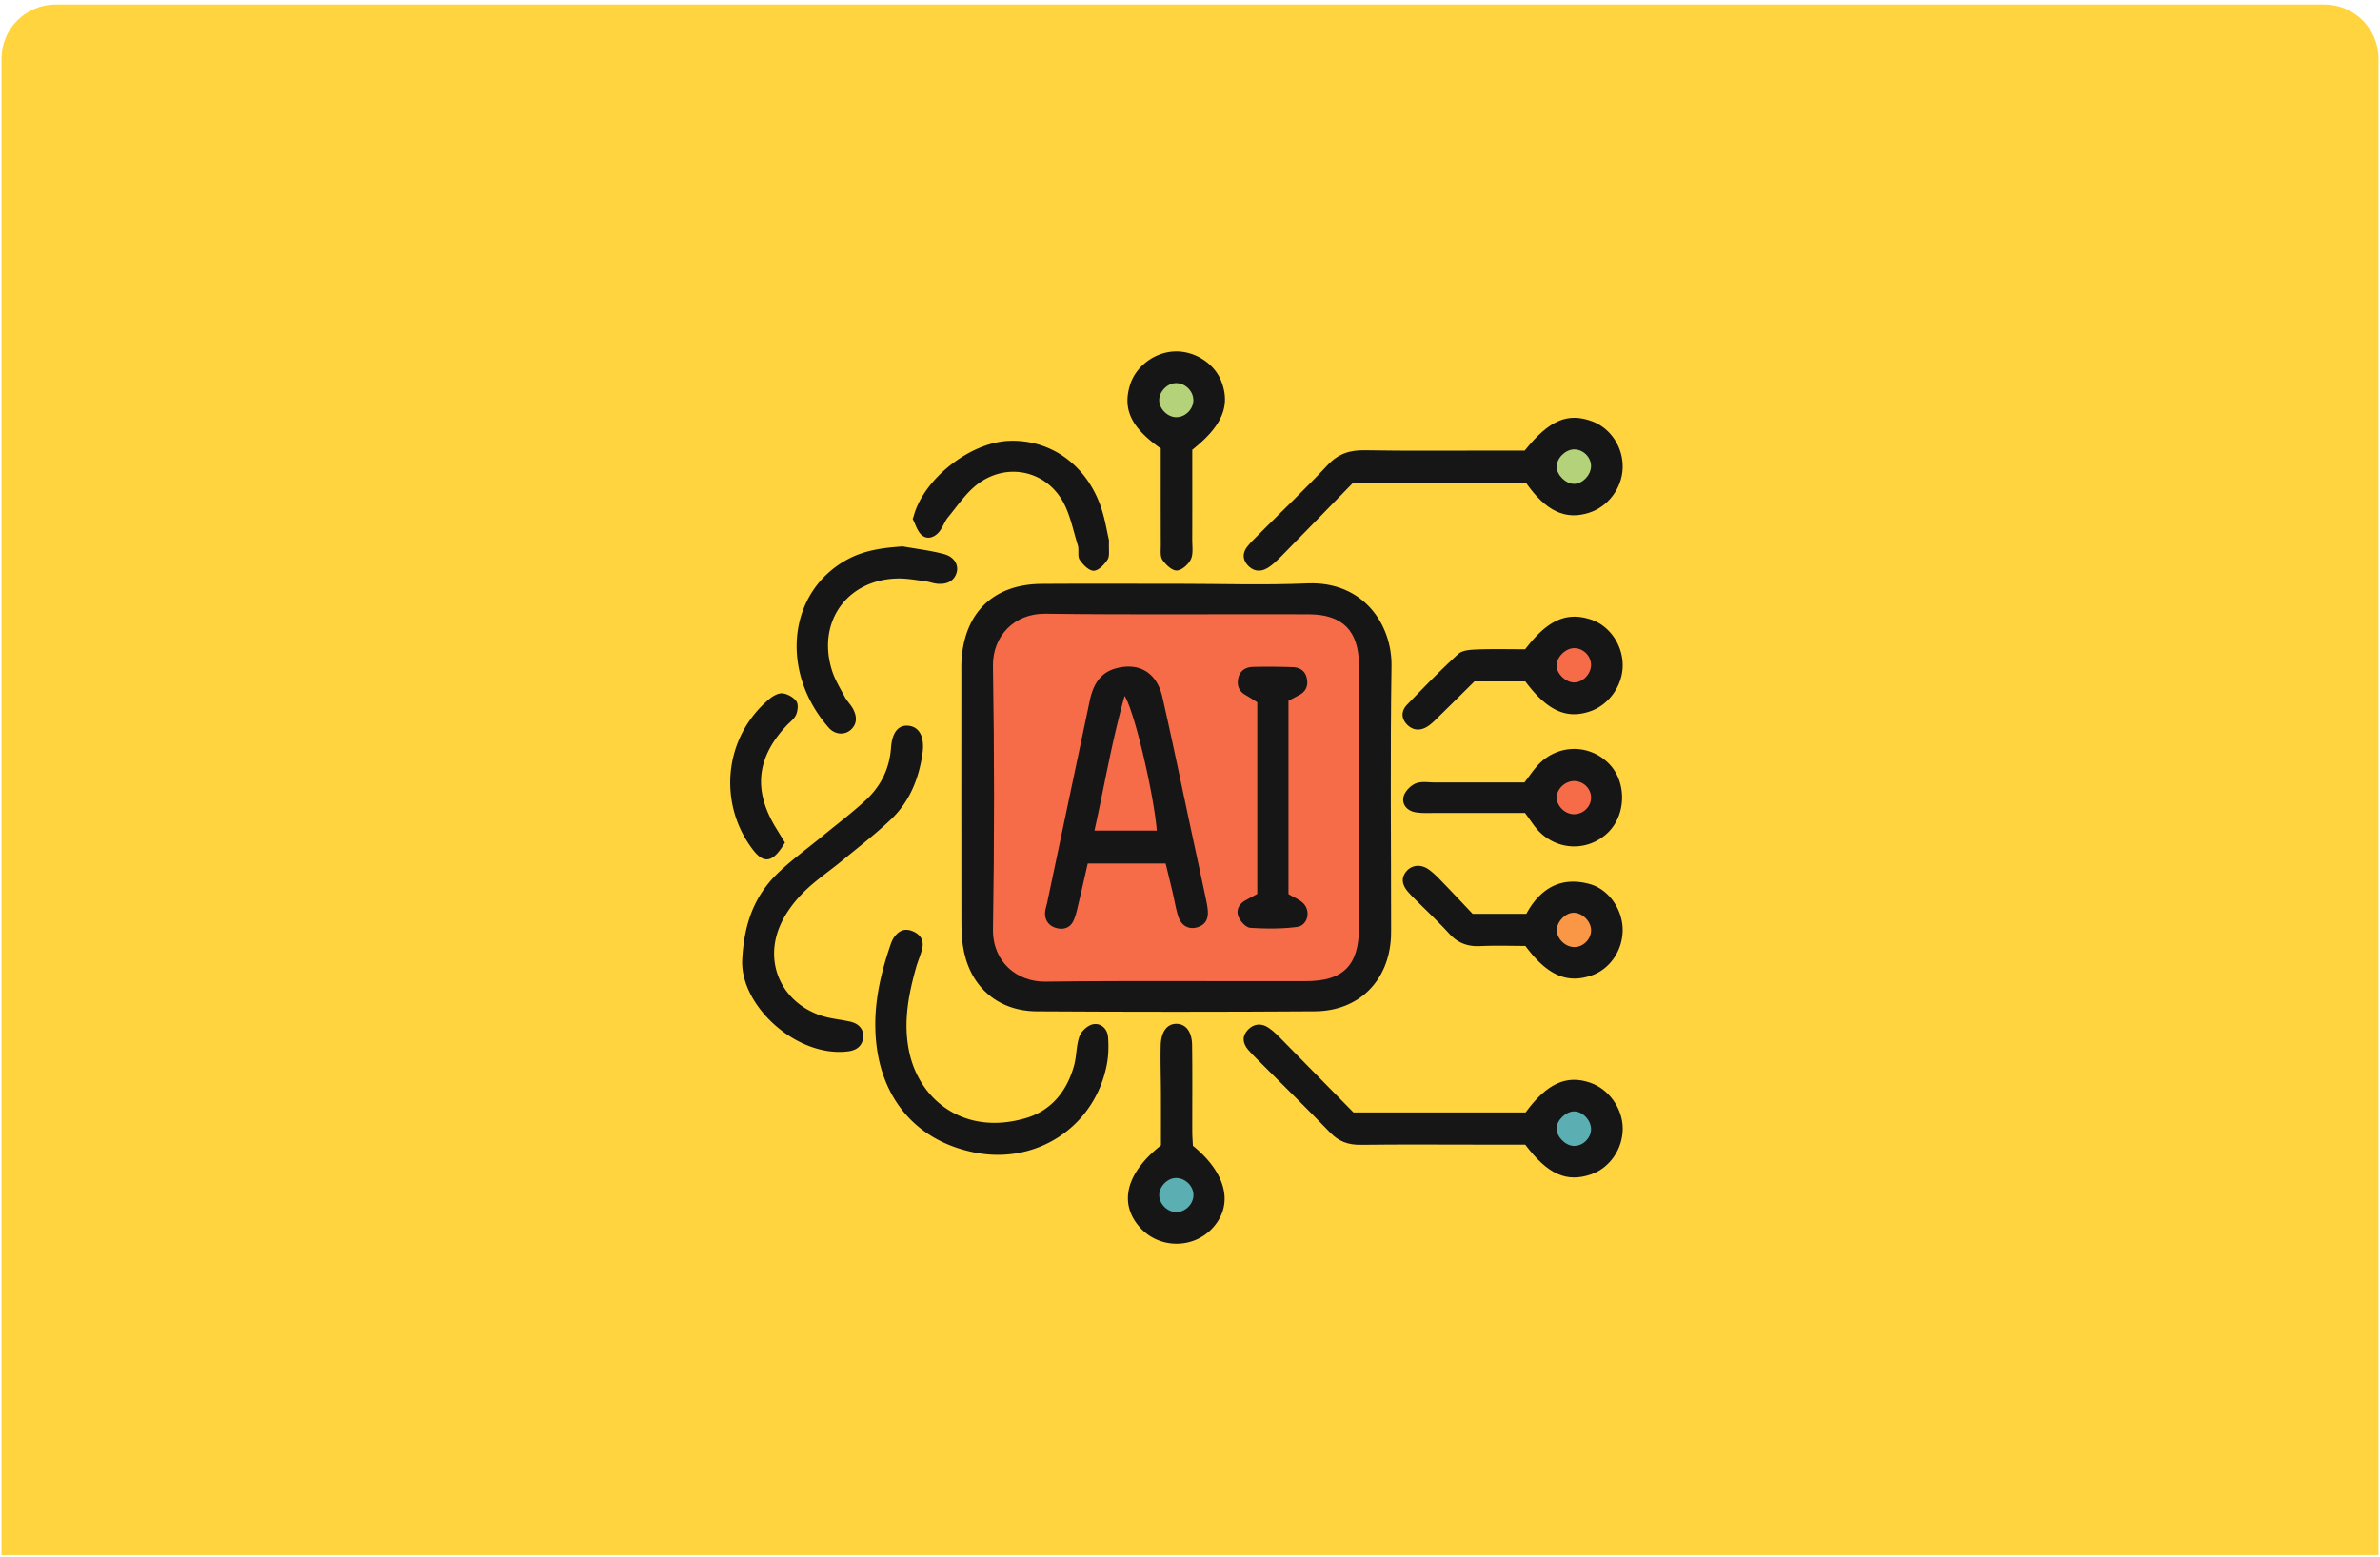
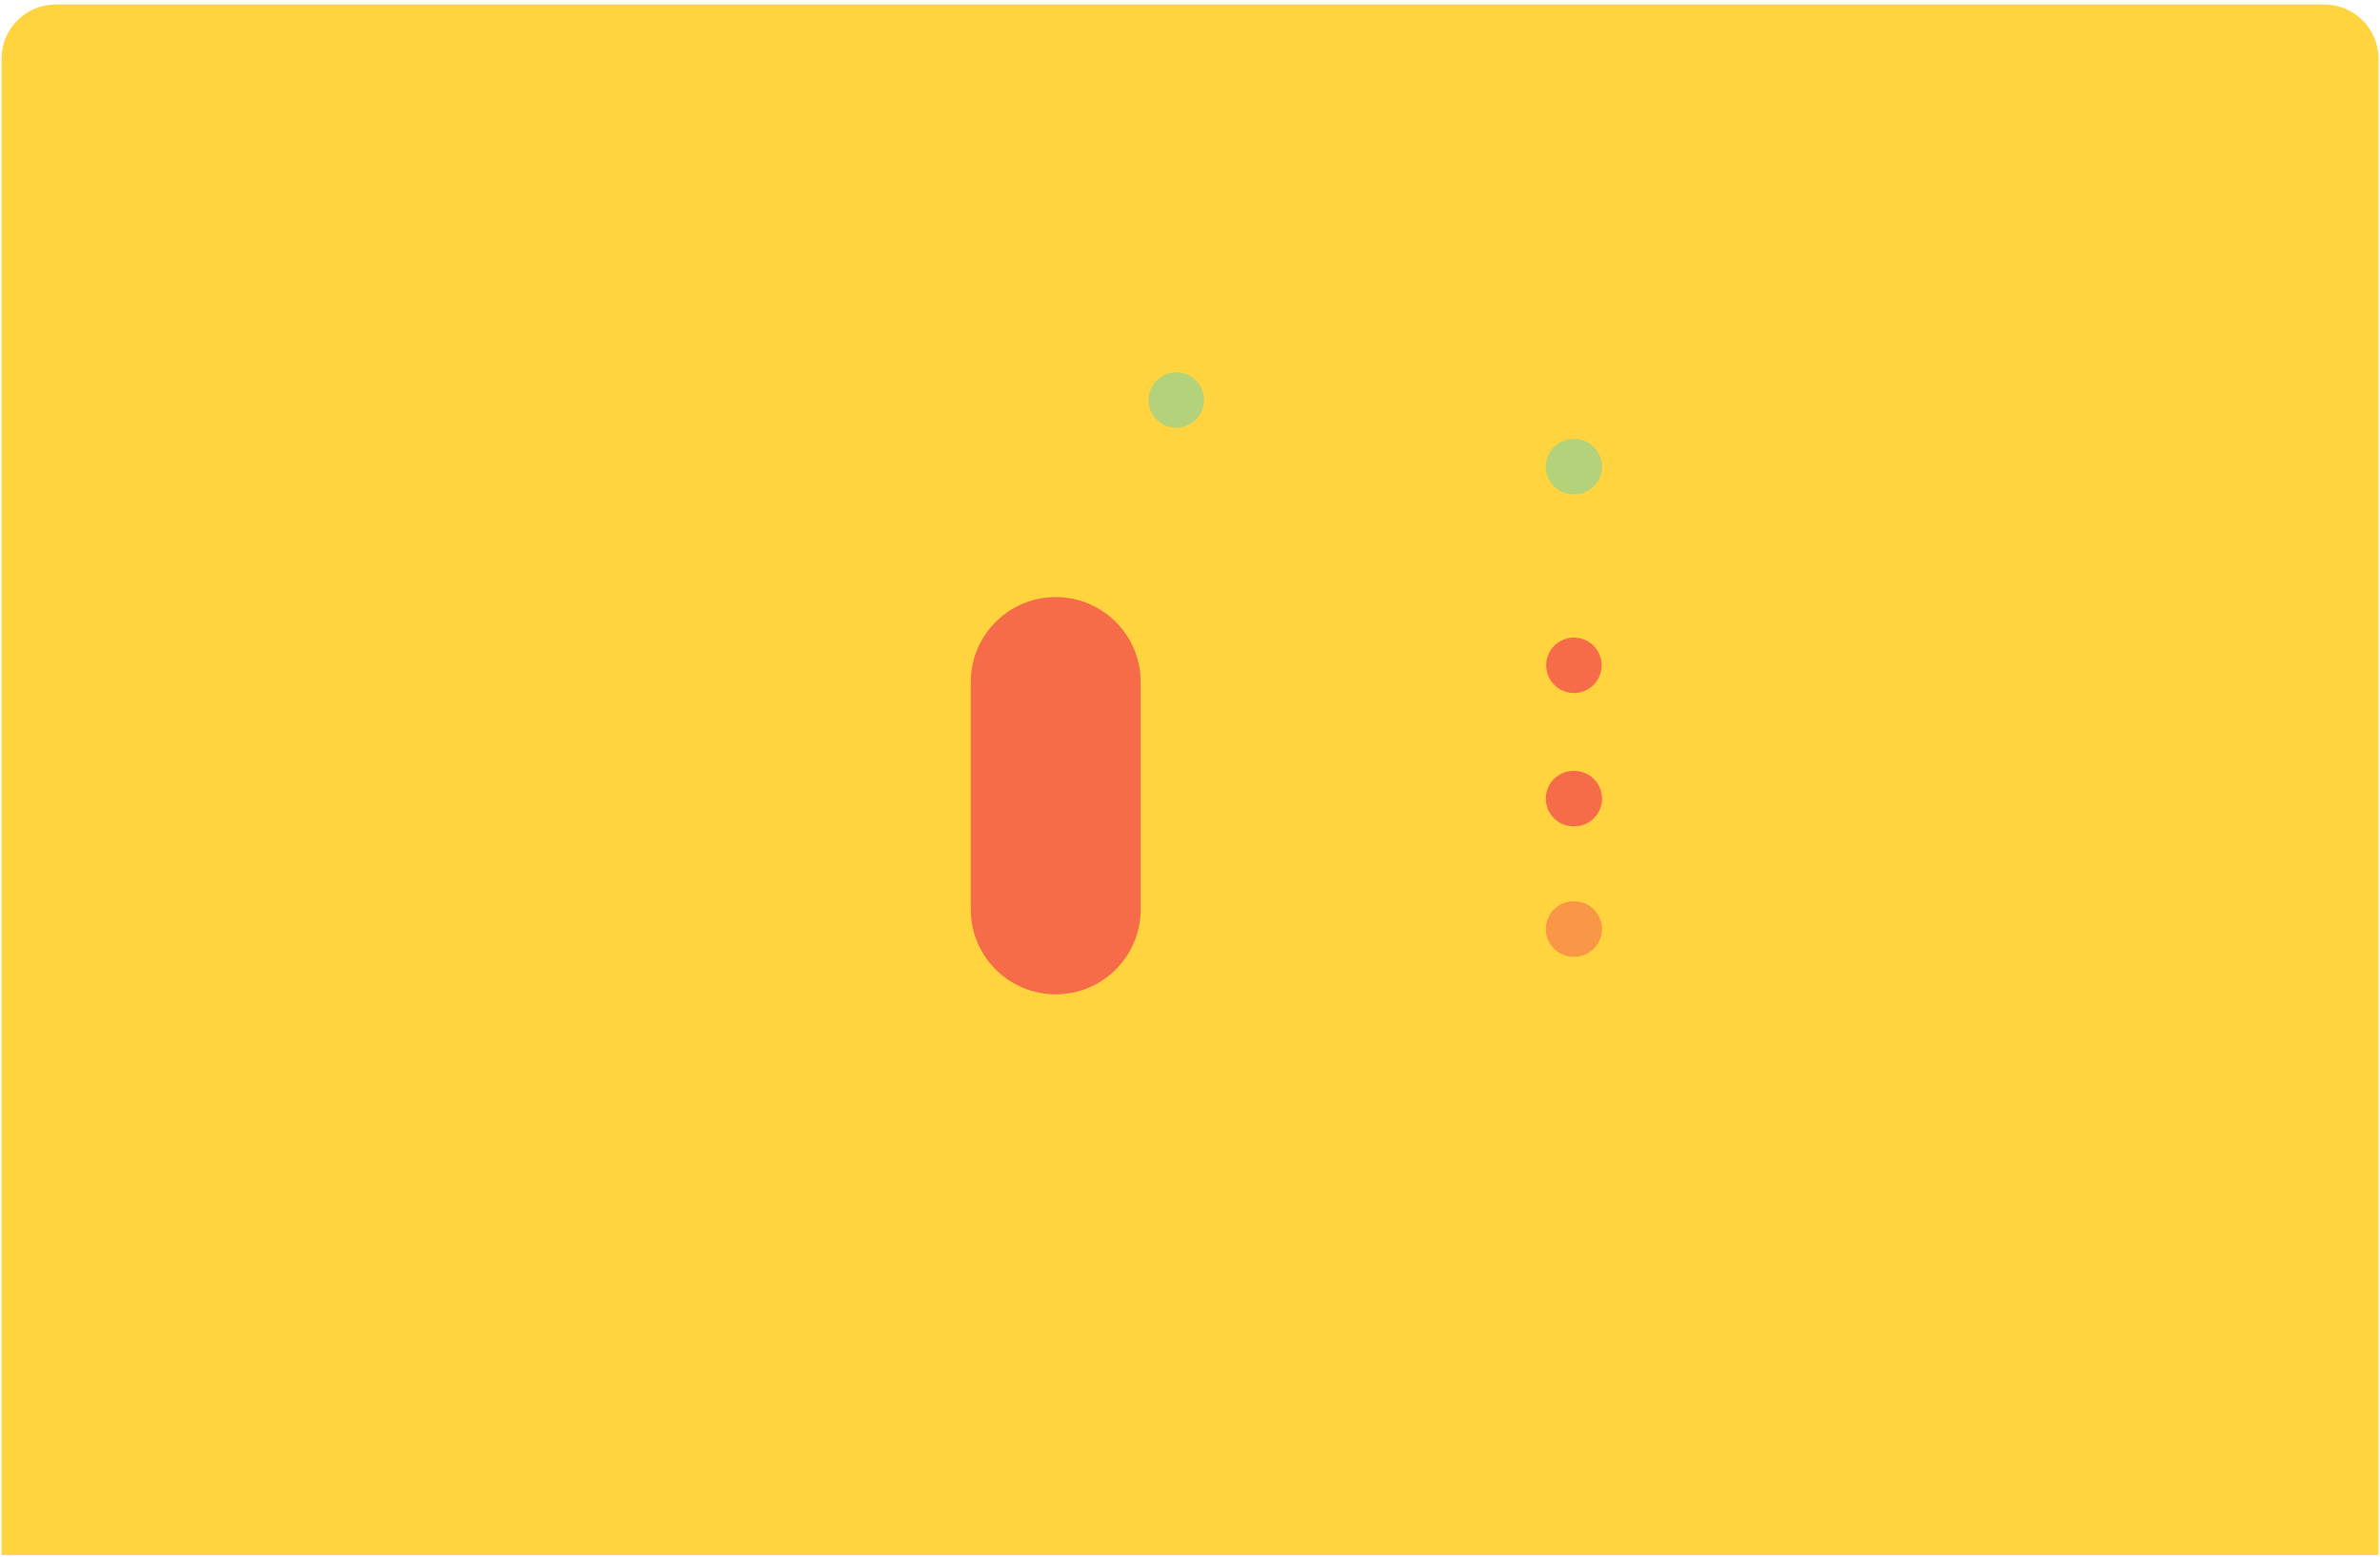
<svg xmlns="http://www.w3.org/2000/svg" width="440" height="288" fill="none">
  <path d="M.282 10.836c0-5.523 4.477-10 10-10h419.436c5.523 0 10 4.477 10 10v276.731H.282V10.836Z" fill="#FFD43E" />
  <g clip-path="url(#a)">
    <path d="M217.465 79.103a5.124 5.124 0 1 0-5.124-5.123 5.124 5.124 0 0 0 5.124 5.123ZM290.976 91.42a5.124 5.124 0 1 0 0-10.247 5.124 5.124 0 1 0 0 10.247Z" fill="#B4D279" />
    <path d="M290.976 128.162a5.124 5.124 0 1 0 0-10.248 5.124 5.124 0 0 0 0 10.248ZM290.976 152.811a5.124 5.124 0 1 0 0-10.247 5.124 5.124 0 1 0 0 10.247Z" fill="#F76C48" />
    <path d="M290.976 176.931a5.124 5.124 0 1 0 0-10.247 5.124 5.124 0 1 0 0 10.247Z" fill="#F99746" />
-     <path d="M290.976 213.844a5.124 5.124 0 1 0 0-10.248 5.124 5.124 0 0 0 0 10.248ZM217.422 226.128a5.124 5.124 0 1 0-5.124-5.123 5.124 5.124 0 0 0 5.124 5.123Z" fill="#5BAEB1" />
-     <path d="M238.606 110.422h-43.431c-8.674 0-15.706 7.03-15.706 15.702v42.058c0 8.672 7.032 15.702 15.706 15.702h43.431c8.674 0 15.705-7.03 15.705-15.702v-42.058c0-8.672-7.031-15.702-15.705-15.702Z" fill="#F76C48" />
-     <path d="M217.813 107.957c7.954 0 15.92.272 23.858-.07 10.394-.449 15.7 7.632 15.583 15.285-.247 16.205-.075 32.42-.075 48.63 0 .46 0 .92-.016 1.375-.359 8.172-5.885 13.787-14.074 13.846-17.134.118-34.268.112-51.397.005-7.446-.042-12.624-4.813-13.694-12.22-.219-1.503-.257-3.043-.257-4.567-.021-15.141-.016-30.281-.011-45.422 0-1.069-.032-2.144.059-3.209.744-8.605 6.109-13.584 14.78-13.637 8.415-.054 16.829-.011 25.239-.011l.005-.005Zm33.439 39.773c0-8.262.048-16.531-.016-24.793-.054-6.3-3.023-9.317-9.298-9.338-16.229-.059-32.454.112-48.684-.102-5.724-.075-9.778 4.14-9.682 9.686.267 16.22.267 32.447.005 48.667-.096 6.033 4.446 9.755 9.693 9.686 16.07-.209 32.15-.043 48.224-.091 6.864-.021 9.704-2.92 9.747-9.835.048-7.958.011-15.916.011-23.874v-.006ZM282.042 205.72c3.921-5.364 7.57-7.011 11.967-5.487 3.45 1.193 5.97 4.755 5.991 8.445.016 3.802-2.413 7.321-5.863 8.498-4.515 1.54-8.002.021-12.159-5.498h-7.938c-7.484 0-14.973-.064-22.457.032-2.305.032-4.065-.594-5.691-2.284-4.451-4.62-9.046-9.102-13.577-13.637-.54-.54-1.081-1.081-1.573-1.664-1.021-1.208-1.171-2.502-.032-3.695 1.097-1.145 2.488-1.241 3.755-.407 1.006.658 1.862 1.567 2.718 2.434 4.397 4.45 8.773 8.921 13.036 13.263h31.823Zm12.1 3.145c.027-1.637-1.46-3.268-3.043-3.337-1.514-.065-3.269 1.561-3.328 3.091-.058 1.519 1.546 3.209 3.119 3.289 1.664.086 3.226-1.374 3.252-3.043ZM281.871 83.334c4.531-5.659 7.976-7.103 12.507-5.407 3.439 1.289 5.75 4.861 5.611 8.658-.139 3.739-2.712 7.13-6.242 8.247-4.355 1.375-7.939-.289-11.603-5.508h-32.043c-4.14 4.246-8.596 8.846-13.089 13.407-.851.867-1.739 1.76-2.771 2.359-1.311.759-2.68.54-3.697-.701-.909-1.107-.775-2.278.081-3.348.572-.711 1.23-1.358 1.877-2.005 4.317-4.327 8.746-8.546 12.919-13.007 1.968-2.107 4.087-2.807 6.879-2.76 7.944.14 15.888.054 23.837.06h5.745l-.011.005Zm12.271 2.898c.038-1.668-1.471-3.16-3.161-3.123-1.599.032-3.194 1.626-3.194 3.193 0 1.53 1.68 3.193 3.221 3.182 1.556-.01 3.102-1.61 3.134-3.251Z" fill="#161616" />
-     <path d="M161.816 189.467c0-4.947 1.107-9.685 2.68-14.338.193-.572.385-1.177.712-1.674.839-1.278 1.99-1.888 3.52-1.246 1.465.61 2.139 1.722 1.749 3.289-.294 1.182-.808 2.31-1.134 3.482-1.413 5.032-2.359 10.075-1.295 15.349 1.867 9.236 10.362 15.798 21.676 12.418 4.686-1.401 7.574-5.033 8.858-9.76.476-1.755.375-3.691.995-5.375.348-.947 1.546-2.022 2.509-2.198 1.476-.268 2.659.85 2.771 2.406.118 1.658.08 3.38-.23 5.012-2.172 11.386-12.774 18.504-24.222 16.343-11.629-2.192-18.594-11.086-18.583-23.708h-.006ZM137.204 177.851c.289-7.156 2.375-12.327 6.644-16.424 2.525-2.423 5.397-4.492 8.109-6.723 2.712-2.235 5.532-4.353 8.105-6.738 2.771-2.573 4.381-5.792 4.664-9.675.209-2.936 1.407-4.262 3.221-4.08 2.011.197 3.022 2.053 2.605 5.059-.648 4.663-2.354 8.931-5.788 12.215-2.868 2.738-6.029 5.161-9.094 7.691-2.359 1.946-4.938 3.658-7.088 5.808-1.696 1.695-3.247 3.733-4.237 5.904-3.236 7.07.129 14.509 7.516 16.948 1.728.567 3.595.695 5.376 1.112 1.509.353 2.493 1.375 2.338 2.937-.155 1.502-1.166 2.342-2.776 2.545-9.356 1.188-19.681-8.182-19.59-16.563l-.005-.016ZM272.258 168.994h9.918c2.52-4.631 6.312-6.979 11.688-5.513 3.67 1 6.243 4.904 6.12 8.776-.123 3.695-2.439 6.984-5.729 8.124-4.526 1.572-8.19.016-12.255-5.45-2.6 0-5.489-.102-8.361.032-2.311.107-4.119-.556-5.703-2.289-2.059-2.257-4.301-4.348-6.462-6.514a21.3 21.3 0 0 1-1.252-1.337c-.979-1.182-1.283-2.439-.192-3.717 1-1.171 2.685-1.342 4.14-.289.984.711 1.83 1.621 2.68 2.498 1.808 1.861 3.584 3.759 5.403 5.679h.005Zm21.884 2.851c-.128-1.679-1.84-3.193-3.434-3.038-1.61.155-3.124 2.033-2.872 3.567.251 1.514 1.711 2.771 3.22 2.765 1.733 0 3.215-1.588 3.086-3.294ZM281.957 120.081c4.151-5.455 7.681-6.99 12.185-5.504 3.429 1.134 5.879 4.696 5.853 8.515-.027 3.717-2.552 7.262-6.013 8.45-4.392 1.503-7.949-.107-11.983-5.52h-9.42c-1.963 1.942-4.119 4.092-6.296 6.215-.765.743-1.503 1.562-2.391 2.123-1.278.808-2.664.77-3.771-.374-1.156-1.193-1.054-2.567.037-3.696 3.087-3.182 6.173-6.375 9.447-9.359.77-.701 2.263-.775 3.434-.824 2.9-.112 5.804-.037 8.907-.037l.011.011Zm9.136 6.123c1.616-.059 3.082-1.642 3.049-3.294-.037-1.701-1.545-3.118-3.236-3.038-1.583.075-3.183 1.744-3.135 3.262.049 1.53 1.776 3.124 3.328 3.07h-.006ZM214.582 82.933c-5.472-3.851-7.045-7.242-5.681-11.707 1.054-3.466 4.52-6.081 8.243-6.226 3.729-.144 7.409 2.225 8.672 5.584 1.685 4.476.139 8.204-5.398 12.595 0 5.407.011 11.038-.005 16.67 0 1.214.219 2.588-.262 3.599-.45.936-1.685 2.027-2.606 2.054-.888.021-2.027-1.075-2.642-1.968-.449-.648-.3-1.755-.3-2.658-.021-5.937-.01-11.879-.01-17.949l-.011.006Zm6.029-9.098c-.097-1.71-1.718-3.123-3.419-2.973-1.487.134-2.851 1.588-2.883 3.08-.037 1.658 1.557 3.252 3.22 3.21 1.728-.043 3.178-1.605 3.087-3.317h-.005ZM220.536 211.886c6.205 5.033 7.58 10.879 3.659 15.184-3.574 3.925-9.875 3.899-13.432-.064-3.986-4.439-2.632-10.066 3.867-15.2 0-3.134.011-6.476 0-9.819-.011-2.899-.118-5.797-.043-8.691.07-2.535 1.204-3.963 2.873-3.963 1.733 0 2.889 1.396 2.926 3.91.075 5.343.021 10.685.032 16.028 0 .904.08 1.813.118 2.615Zm-2.868 12.253c1.734-.123 3.135-1.76 2.953-3.444-.182-1.706-1.872-3.043-3.557-2.813-1.492.203-2.792 1.711-2.75 3.193.049 1.711 1.664 3.182 3.354 3.064ZM281.946 150.34h-16.551c-1.219 0-2.46.075-3.653-.117-1.552-.246-2.606-1.391-2.263-2.878.225-.968 1.273-2.053 2.22-2.454 1.043-.444 2.396-.193 3.616-.193 5.483-.011 10.966 0 16.513 0 .91-1.171 1.648-2.31 2.568-3.284 3.595-3.824 9.442-3.877 13.068-.176 3.328 3.401 3.199 9.514-.272 12.803-3.627 3.439-9.217 3.305-12.737-.363-.829-.867-1.466-1.926-2.514-3.332l.005-.006Zm12.196-2.77c.043-1.722-1.428-3.161-3.198-3.129-1.525.027-2.975 1.305-3.13 2.771-.176 1.604 1.305 3.257 3.007 3.353 1.754.102 3.284-1.278 3.327-2.995h-.006ZM205.033 99.945c-.091 1.749.166 2.856-.262 3.524-.588.92-1.685 2.065-2.573 2.075-.882.011-1.995-1.123-2.6-2.032-.444-.668-.069-1.824-.337-2.674-.904-2.877-1.465-6.011-3.011-8.514-3.402-5.503-10.405-6.701-15.551-2.77-2.123 1.62-3.685 3.99-5.419 6.091-.668.808-.989 1.91-1.663 2.712-.856 1.021-2.167 1.513-3.231.577-.792-.7-1.124-1.93-1.632-2.941-.048-.096.091-.278.129-.428 1.781-6.904 10.361-13.734 17.62-14.034 7.634-.315 14.267 4.343 16.99 12.12.797 2.278 1.161 4.706 1.54 6.294ZM166.935 101.052c2.541.455 5.13.749 7.613 1.423 1.893.513 2.69 2 2.316 3.374-.401 1.498-1.674 2.279-3.584 2.102-.754-.069-1.487-.363-2.236-.46-1.659-.214-3.328-.534-4.986-.513-9.404.134-15.085 7.995-12.25 17.002.541 1.722 1.525 3.315 2.386 4.92.428.802 1.134 1.455 1.546 2.262.669 1.31.77 2.663-.423 3.771-1.112 1.032-2.931.978-4.103-.353-9.099-10.354-7.59-25.195 3.499-31.153 3.21-1.722 6.638-2.139 10.228-2.385l-.006.01ZM145.11 155.827c-2.166 3.664-3.814 4.033-5.884 1.348-6.403-8.289-5.638-20.681 3.038-27.938.658-.551 1.659-1.107 2.424-1.016.914.106 2.006.727 2.541 1.465.395.556.262 1.759-.054 2.492-.342.786-1.166 1.369-1.787 2.032-5.59 5.974-6.167 12.125-1.808 19.109.476.765.947 1.54 1.536 2.503l-.006.005ZM215.507 159.694h-14.411c-.583 2.535-1.134 5.022-1.728 7.498-.246 1.032-.465 2.097-.898 3.054-.573 1.252-1.691 1.722-3.039 1.407-1.332-.316-2.155-1.209-2.225-2.573-.037-.738.251-1.492.407-2.235 2.61-12.397 5.226-24.8 7.836-37.196.599-2.846 1.798-5.226 4.874-6.055 4.252-1.144 7.531.765 8.564 5.284 1.936 8.483 3.68 17.013 5.51 25.516.834 3.883 1.674 7.76 2.498 11.643.16.743.315 1.498.385 2.257.144 1.524-.332 2.728-1.937 3.193-1.562.46-2.936-.262-3.514-2.016-.471-1.444-.695-2.969-1.048-4.455-.38-1.626-.781-3.247-1.284-5.322h.01Zm-1.642-6.091c-.556-6.701-4.06-21.853-5.948-24.912-2.381 8.413-3.713 16.553-5.58 24.912h11.528ZM238.21 165.342c1.011.62 2.065 1.011 2.766 1.738 1.406 1.46.764 4.086-1.193 4.337-2.846.369-5.772.348-8.645.161-.781-.048-1.787-1.145-2.15-1.99-.519-1.203 0-2.39 1.257-3.08.652-.359 1.305-.706 2.193-1.193v-35.442c-.717-.449-1.439-.93-2.193-1.364-1.241-.711-1.61-1.797-1.316-3.112.31-1.407 1.38-2.027 2.685-2.065 2.434-.069 4.873-.037 7.307.038 1.327.037 2.375.636 2.67 2.048.278 1.327-.102 2.418-1.354 3.097-.647.353-1.305.695-2.032 1.085v35.737l.005.005Z" fill="#161616" />
+     <path d="M238.606 110.422h-43.431c-8.674 0-15.706 7.03-15.706 15.702v42.058c0 8.672 7.032 15.702 15.706 15.702c8.674 0 15.705-7.03 15.705-15.702v-42.058c0-8.672-7.031-15.702-15.705-15.702Z" fill="#F76C48" />
  </g>
  <defs>
    <clipPath id="a">
      <path fill="#fff" transform="translate(135 64.995)" d="M0 0h165v165H0z" />
    </clipPath>
  </defs>
</svg>